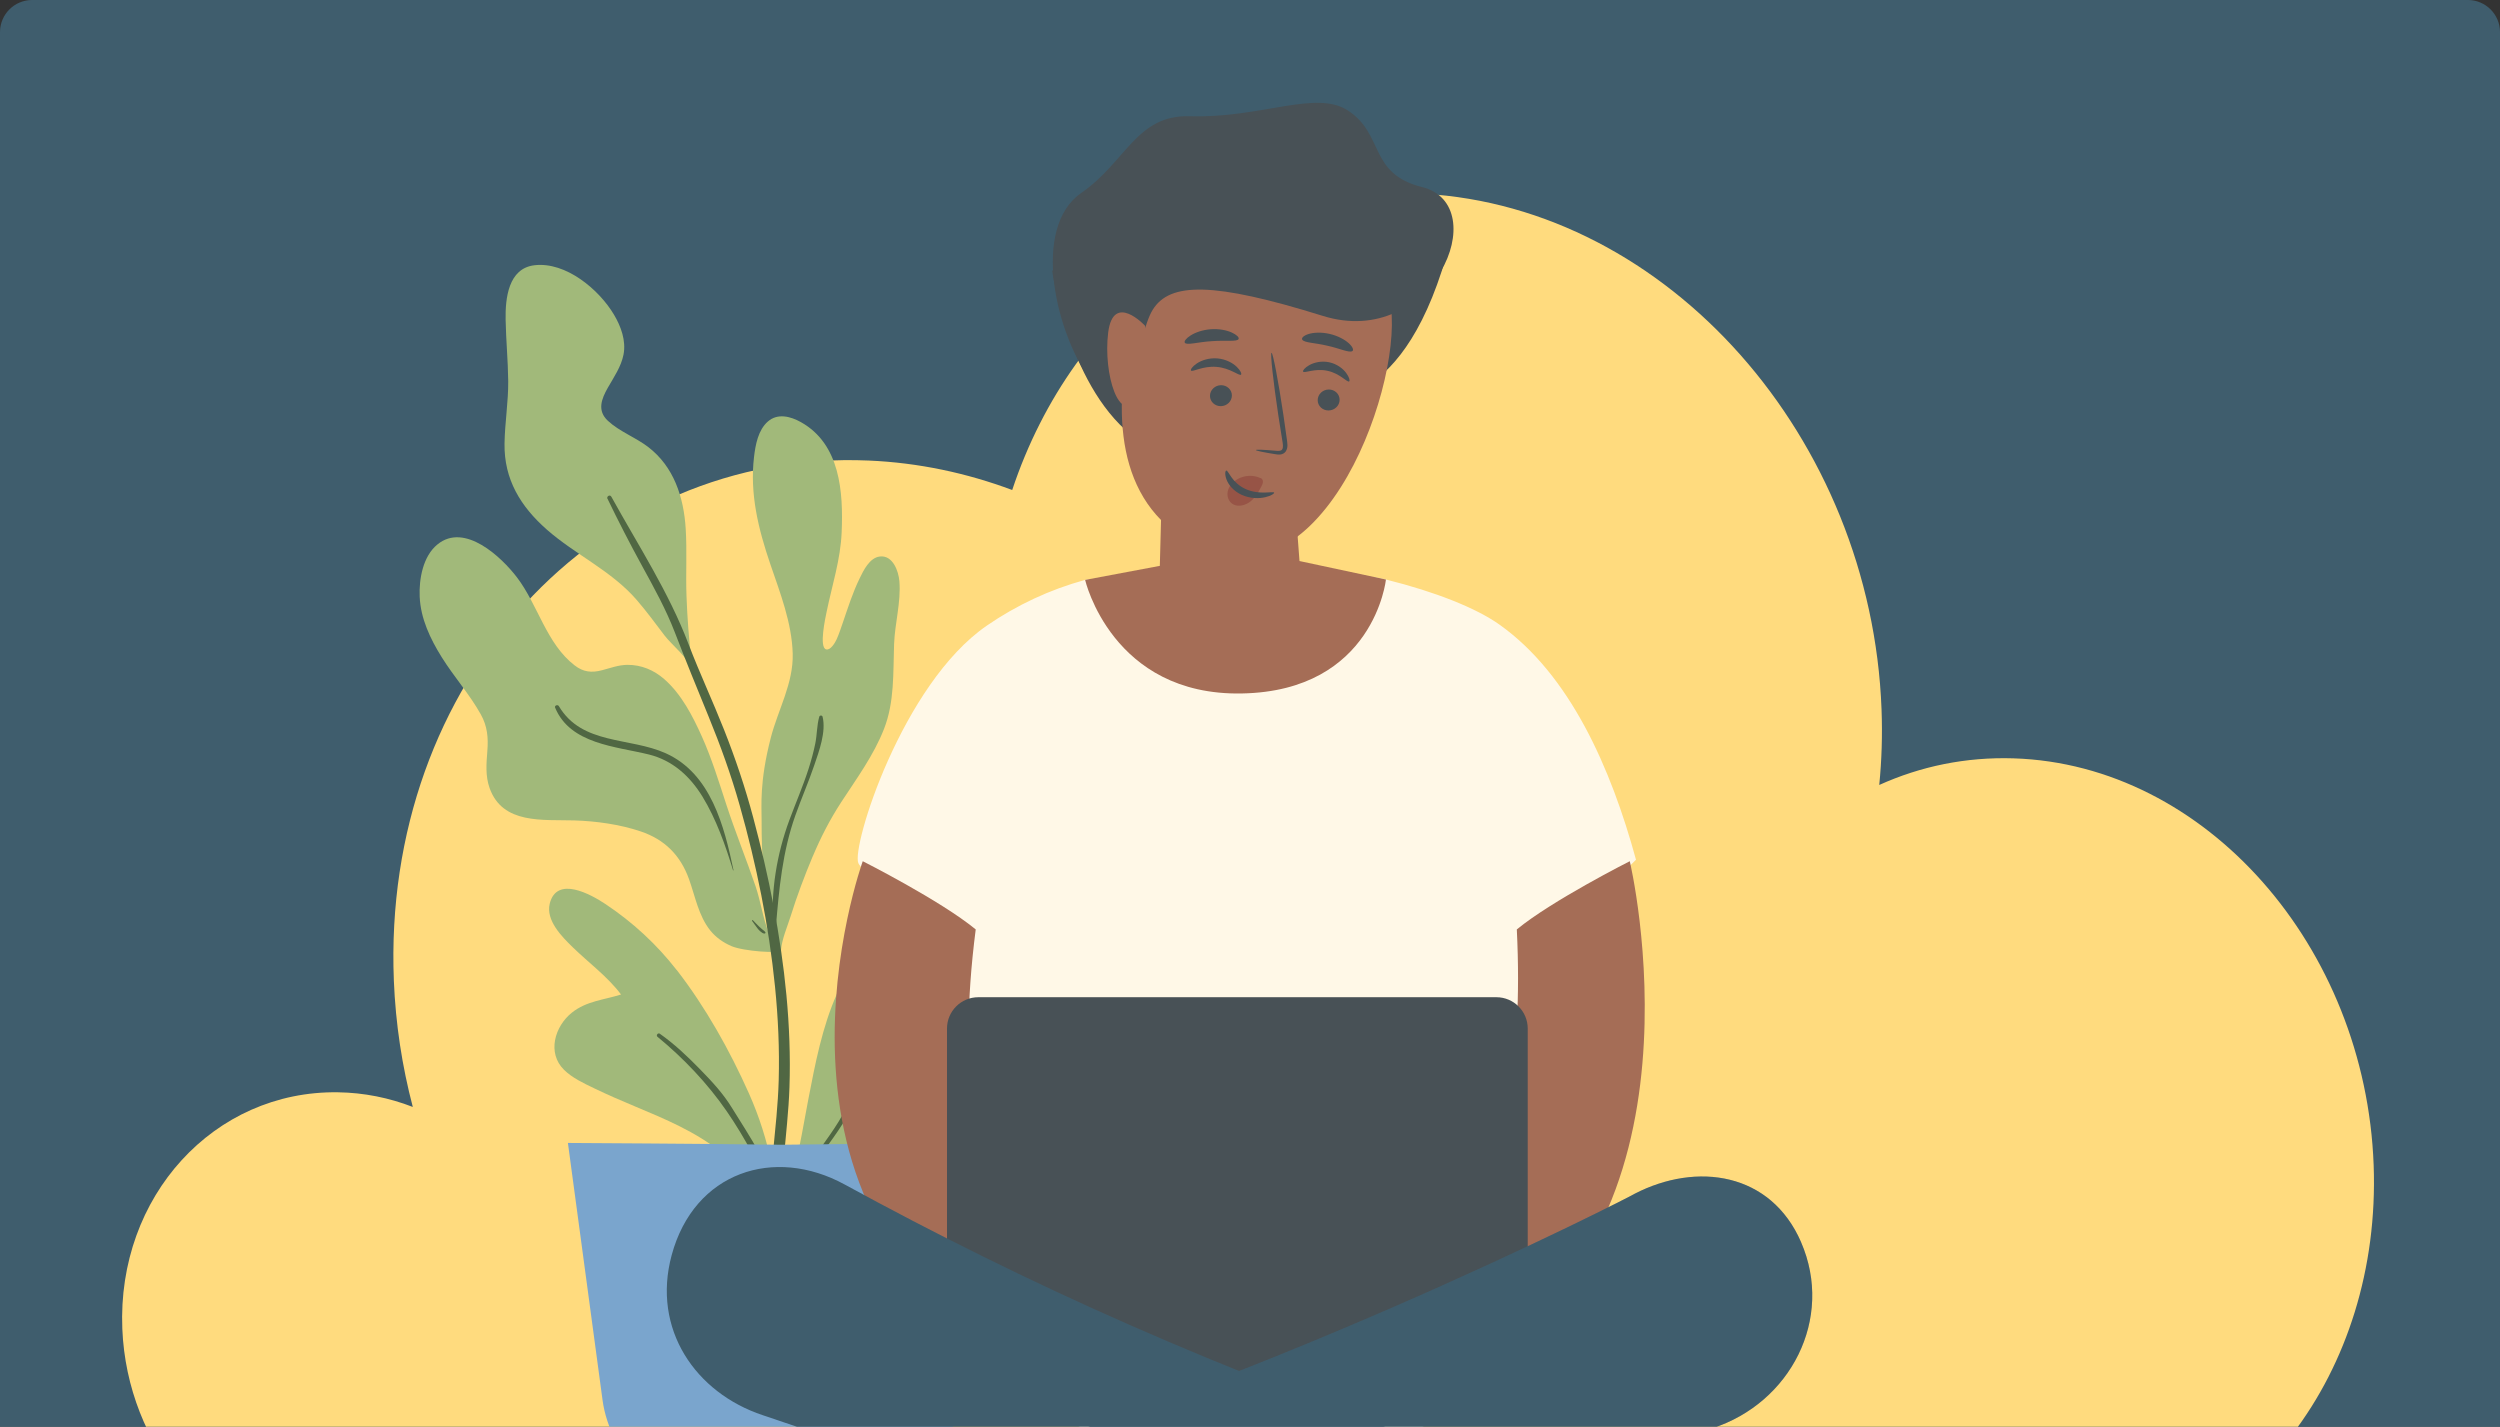
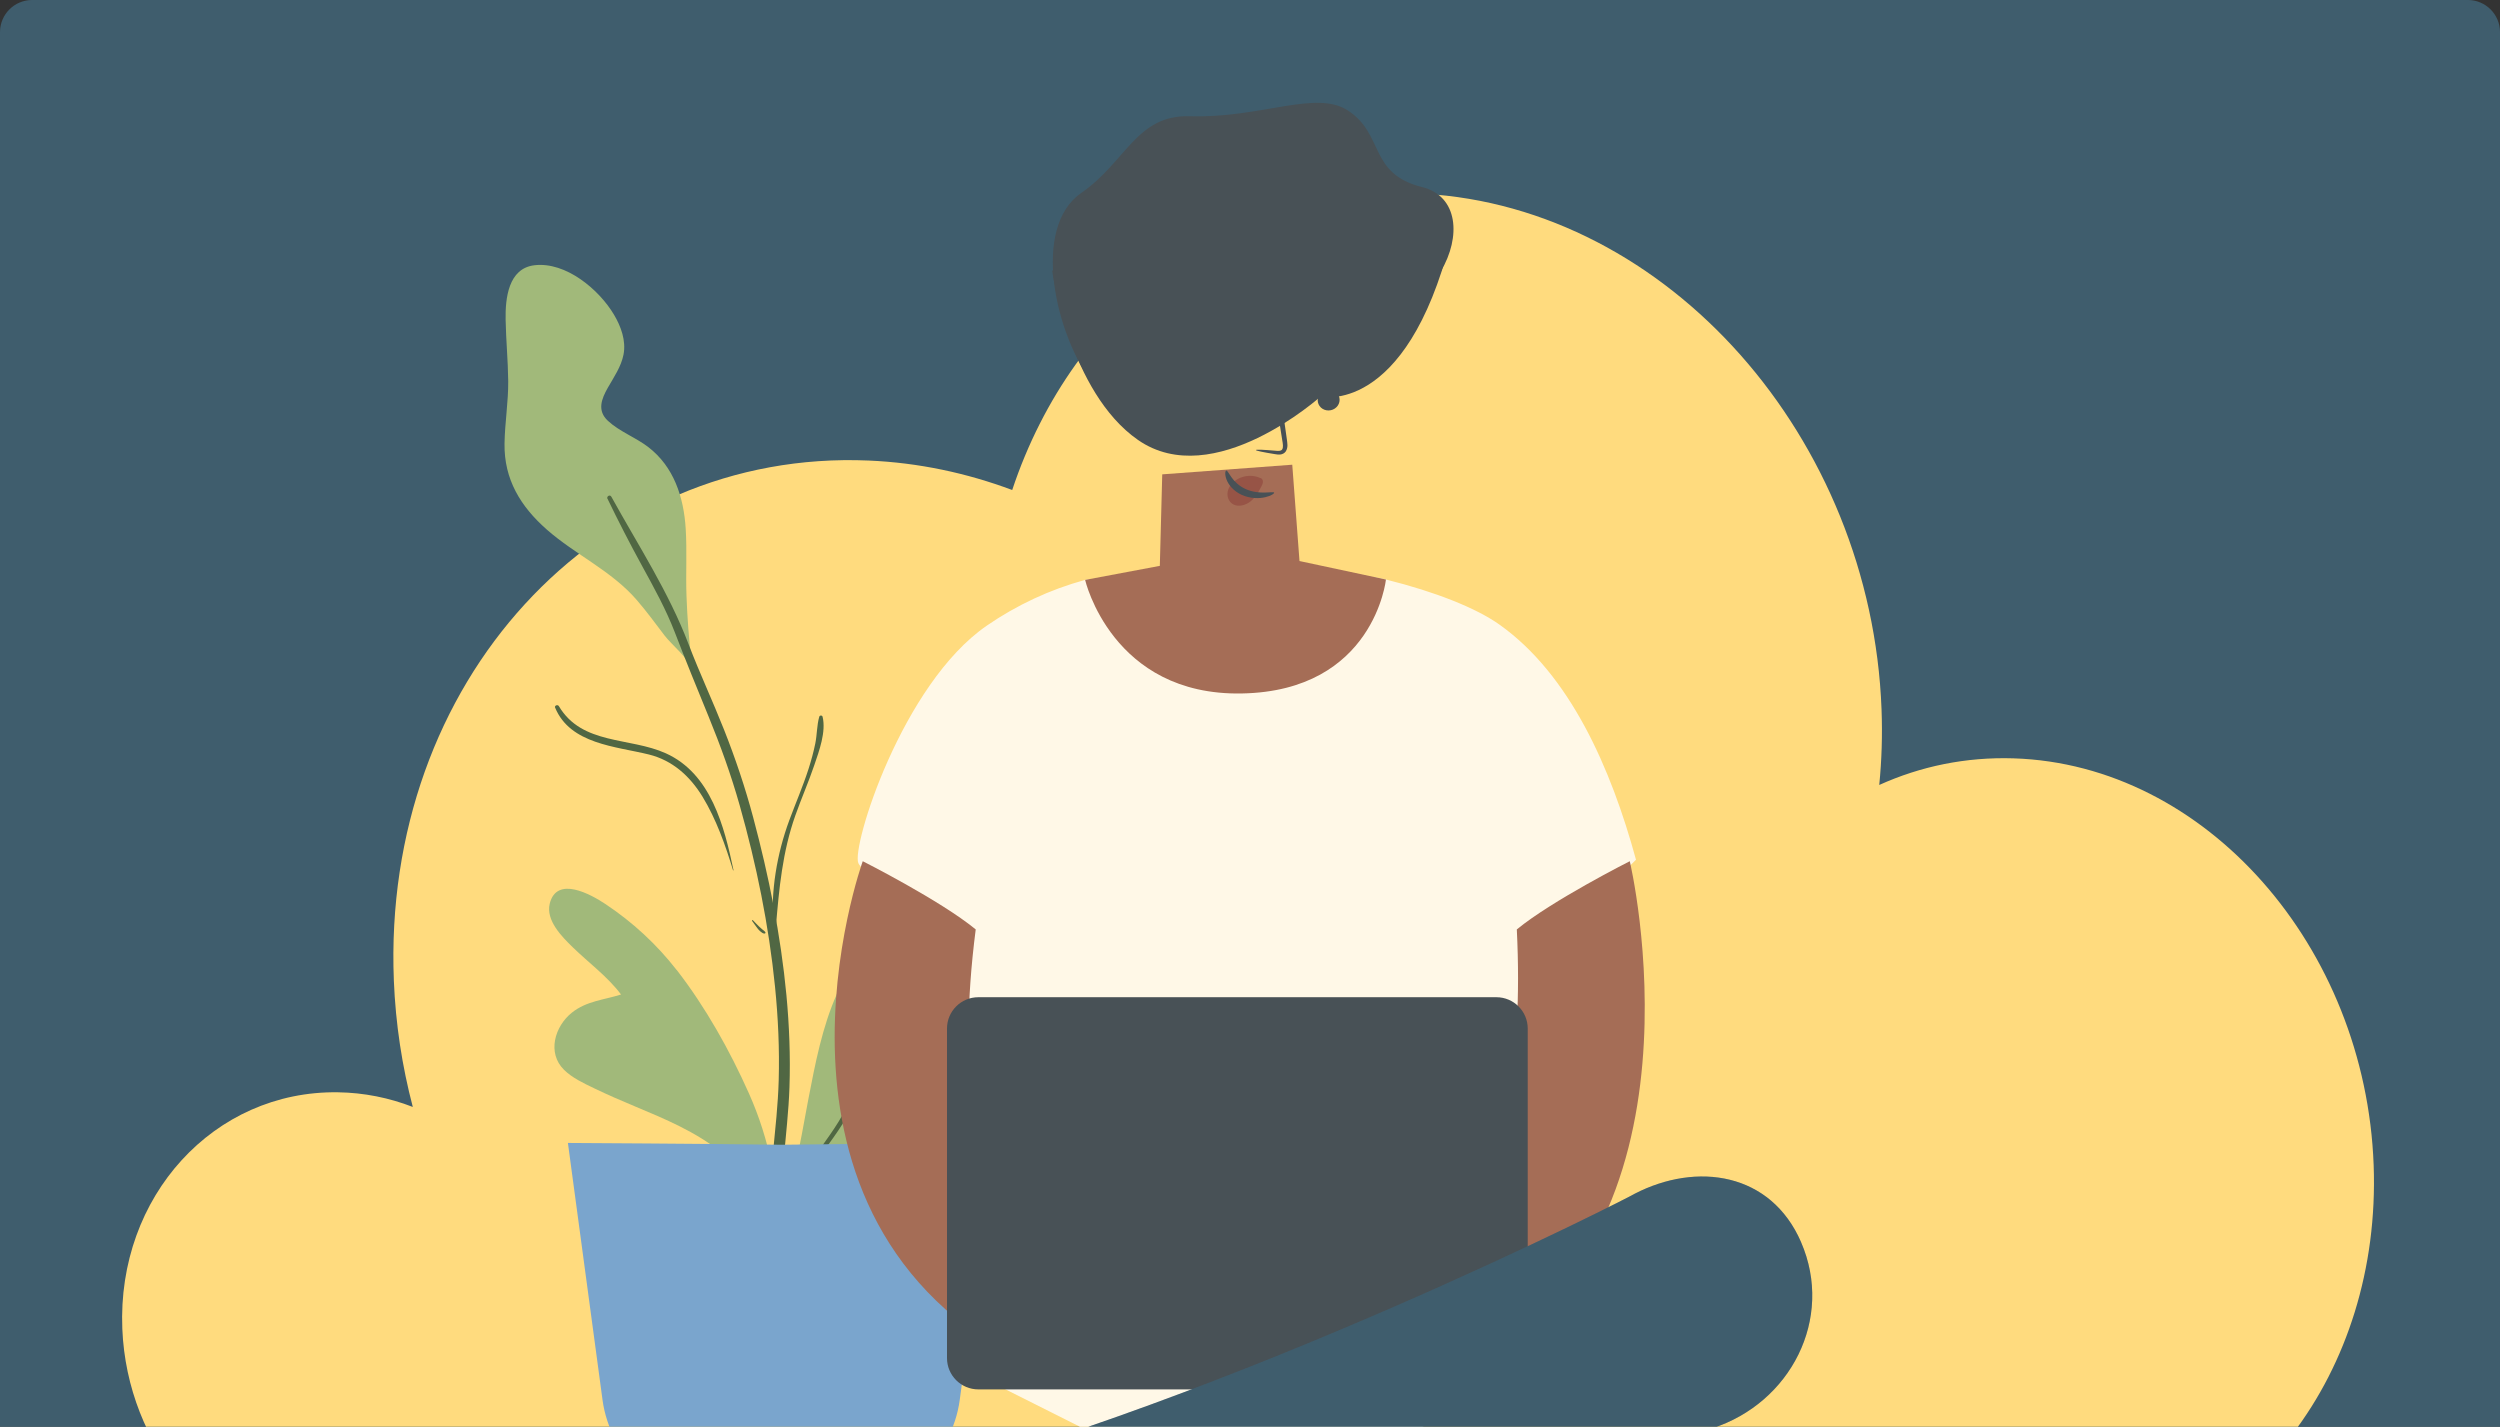
<svg xmlns="http://www.w3.org/2000/svg" width="389" height="222" viewBox="0 0 389 222" fill="none">
  <rect x="0" y="0" width="389" height="222" fill="#333333" stroke="none" />
  <g clip-path="url(#clip0_1129_25598)">
    <path d="M0 5C0 2.239 2.239 0 5 0H384C386.761 0 389 2.239 389 5V222H0V5Z" fill="#3F5D6D" />
    <path d="M221.49 30.149C259.59 32.27 291.179 68.188 292.767 110.361C292.919 114.373 292.797 118.31 292.41 122.141C298.816 119.245 305.875 117.763 313.314 117.999C343.216 118.949 368.087 147.282 369.341 181.292C370.534 213.6 350.039 240.148 322.433 242.846C320.974 242.982 319.492 243.066 317.995 243.074L49.216 243.332C32.817 240.216 19.778 225.054 19.033 206.768C18.197 186.156 33.304 169.664 52.597 169.961C56.647 170.021 60.576 170.819 64.231 172.241C62.567 165.91 61.556 159.336 61.283 152.579C59.413 106.082 92.894 69.844 135.174 71.661C142.925 71.995 150.417 73.599 157.5 76.244C167.028 47.607 191.915 28.508 221.49 30.149V30.149Z" fill="#FFDB7E" />
    <path d="M85.061 82.387C89.52 86.307 95.162 88.821 99.071 93.35C100.612 95.131 101.995 97.03 103.418 98.899C104.455 100.258 107.233 102.514 107.684 104.225C107.883 104.981 107.842 103.956 107.643 103.2C107.637 103.17 107.62 103.135 107.608 103.106C107.215 99.643 106.94 96.163 106.817 92.682C106.694 89.207 106.911 85.721 106.694 82.252C106.389 77.36 104.86 72.62 100.858 69.555C98.901 68.055 96.387 67.147 94.594 65.483C92.889 63.901 93.575 62.096 94.577 60.333C95.514 58.686 96.651 57.063 97.02 55.17C97.436 53.014 96.627 50.794 95.532 48.954C93.206 45.045 88.043 40.692 83.157 41.272C79.079 41.758 78.616 46.463 78.674 49.739C78.733 52.926 79.043 56.096 79.079 59.284C79.108 62.559 78.551 65.77 78.504 69.028C78.422 74.571 80.989 78.795 85.061 82.381V82.387Z" fill="#A1B97A" />
-     <path d="M126.463 133.258C127.705 130.299 129.129 127.533 130.875 124.844C133.277 121.153 135.937 117.555 137.554 113.418C139.201 109.199 138.961 104.682 139.119 100.24C139.236 96.971 140.209 93.719 139.945 90.444C139.822 88.873 138.914 86.33 136.881 86.594C135.299 86.799 134.361 88.756 133.752 90.01C132.691 92.19 131.953 94.522 131.168 96.813C130.857 97.709 130.564 98.623 130.177 99.485C129.949 99.989 129.234 101.213 128.554 101.049C127.4 100.762 128.449 96.051 128.619 95.213C129.48 91.018 130.781 87.121 130.963 82.809C131.226 76.551 130.74 69.104 124.617 65.682C123.017 64.785 120.99 64.252 119.472 65.594C117.972 66.912 117.551 69.198 117.328 71.084C116.642 76.862 118.008 82.334 119.859 87.772C121.388 92.26 123.211 96.895 123.345 101.694C123.474 106.317 121.072 110.406 119.941 114.772C118.142 121.727 118.517 125.418 118.506 127.668C118.494 130.492 118.599 133.281 118.804 136.094C118.992 138.678 119.22 141.268 119.537 143.84C119.601 144.362 119.66 144.906 119.73 145.451C118.734 143.055 118.388 140.319 117.568 137.91C116.103 133.633 114.404 129.449 113.004 125.155C111.844 121.604 110.748 118.03 109.219 114.619C107.783 111.42 106.049 108.033 103.371 105.684C101.754 104.266 99.791 103.434 97.623 103.451C96.24 103.463 94.992 103.944 93.668 104.289C92.039 104.717 90.756 104.571 89.42 103.539C85.031 100.17 83.701 94.123 80.455 89.858C78.035 86.676 72.287 81.244 68.062 84.719C65.806 86.547 65.185 90.11 65.303 92.834C65.449 96.256 66.943 99.391 68.725 102.25C70.617 105.291 73.066 108.022 74.806 111.145C75.838 112.99 75.996 114.766 75.832 116.852C75.68 118.815 75.51 120.719 76.178 122.612C78.187 128.301 84.469 127.51 89.349 127.656C92.765 127.762 96.433 128.272 99.674 129.362C103.424 130.621 105.861 133.065 107.203 136.774C108.17 139.457 108.691 142.504 110.519 144.783C111.381 145.856 112.517 146.647 113.765 147.197C115.67 148.041 121.476 148.404 121.517 147.877C121.664 146.102 122.502 144.227 123.029 142.545C124.019 139.387 125.179 136.305 126.457 133.252L126.463 133.258Z" fill="#A1B97A" />
    <path d="M153.416 132.186C152.912 128.934 153.006 125.348 151.471 122.36C151.359 122.143 151.066 122.09 150.873 122.201C149.771 122.817 149.724 124.598 149.631 125.688C149.484 127.498 149.59 129.321 149.367 131.125C148.975 134.301 148.242 137.576 147.099 140.571C145.805 143.957 143.449 145.879 140.033 146.934C137.836 147.614 135.68 148.205 133.846 149.664C132.205 150.971 131.062 152.77 130.219 154.668C127.934 159.789 126.85 165.508 125.789 170.981C125.074 174.666 124.494 178.363 123.603 182.008C122.707 185.653 121.752 189.274 121.236 193C121.148 193.188 121.06 193.375 120.978 193.563C120.744 194.119 121.617 194.418 121.916 193.955C125.443 188.524 129.744 183.649 135.609 180.654C138.258 179.301 141.779 179.026 143.988 176.899C145.67 175.281 145.898 172.82 145.646 170.623C145.318 167.735 143.935 165.362 142.494 162.901C141.703 161.547 140.766 160.1 141.088 158.459C141.387 156.906 142.676 155.77 143.953 154.979C146.391 153.467 149.244 152.781 151.242 150.602C153.099 148.574 154.125 146.055 154.33 143.324C154.605 139.686 153.978 135.783 153.422 132.192L153.416 132.186Z" fill="#A1B97A" />
    <path d="M105.293 150.942C102.176 146.928 98.42 143.471 94.189 140.659C91.934 139.159 86.608 136.2 85.535 140.623C84.908 143.213 87.439 145.762 89.109 147.385C91.617 149.828 94.518 151.932 96.633 154.744C94.014 155.582 91.277 155.741 88.998 157.557C86.303 159.701 85.096 163.844 87.768 166.469C89.068 167.746 90.797 168.537 92.42 169.323C94.529 170.342 96.674 171.268 98.836 172.17C103.5 174.121 108.229 176.096 112.207 179.289C116.262 182.541 120.076 188.043 120.398 193.352C120.428 193.856 120.234 193.399 120.539 193.164C120.703 193.311 121.26 193.047 121.26 192.748C121.178 184.873 119.76 177.373 116.543 170.155C113.561 163.463 109.793 156.725 105.299 150.93L105.293 150.942Z" fill="#A1B97A" />
    <path d="M94.536 77.618C96.252 81.18 98.051 84.666 99.956 88.147C101.79 91.493 103.624 94.815 105.001 98.389C106.694 102.789 108.463 107.119 110.251 111.479C112.108 116.008 113.772 120.625 115.102 125.336C117.704 134.535 119.637 144.004 120.592 153.52C121.079 158.36 121.301 163.223 121.167 168.086C121.061 171.883 120.633 175.645 120.276 179.424C119.907 183.356 119.637 187.334 119.965 191.283C120.241 194.582 120.762 198.502 123.323 200.858C123.827 201.32 124.536 200.746 124.243 200.149C121.202 193.908 121.372 187.111 121.952 180.344C122.274 176.611 122.719 172.897 122.842 169.147C123.001 164.377 122.813 159.596 122.368 154.85C121.483 145.51 119.626 136.287 117.206 127.229C115.969 122.582 114.434 118.03 112.67 113.565C110.901 109.088 108.856 104.729 107.139 100.229C104.04 92.09 99.311 84.871 95.122 77.284C94.905 76.891 94.331 77.237 94.524 77.635L94.536 77.618Z" fill="#506743" />
    <path d="M120.733 144.186C121.225 138.256 121.752 132.549 123.751 126.895C124.682 124.258 125.813 121.692 126.71 119.043C127.454 116.858 128.567 113.852 127.993 111.526C127.928 111.268 127.547 111.28 127.477 111.526C127.096 112.856 127.137 114.309 126.862 115.674C126.592 116.998 126.235 118.305 125.825 119.594C124.946 122.336 123.803 124.961 122.807 127.656C120.891 132.865 119.907 138.637 120.323 144.192C120.34 144.455 120.71 144.455 120.733 144.192V144.186Z" fill="#506743" />
    <path d="M86.379 110.114C88.734 115.798 95.806 116.126 100.957 117.397C104.636 118.305 107.349 120.76 109.301 123.948C111.433 127.434 112.881 131.524 114.064 135.421C114.076 135.462 114.14 135.444 114.135 135.403C112.693 128.589 110.631 120.385 103.605 117.215C97.974 114.673 90.556 115.95 86.959 109.874C86.783 109.575 86.232 109.774 86.373 110.12L86.379 110.114Z" fill="#506743" />
-     <path d="M117.018 143.283C117.299 143.658 117.557 144.057 117.844 144.426C117.985 144.608 118.131 144.783 118.313 144.93C118.5 145.082 118.711 145.27 118.969 145.264C119.075 145.264 119.151 145.147 119.092 145.053C118.975 144.865 118.764 144.748 118.6 144.602C118.43 144.455 118.26 144.309 118.096 144.151C117.768 143.84 117.463 143.5 117.147 143.184C117.082 143.125 116.965 143.207 117.024 143.283H117.018Z" fill="#506743" />
-     <path d="M102.299 161.319C106.36 164.653 110.104 168.596 113.081 172.914C114.504 174.977 115.817 177.162 117.006 179.371C118.307 181.779 119.163 184.328 120.176 186.854C120.252 187.047 120.604 187.047 120.575 186.801C120.012 181.457 116.625 176.869 113.913 172.422C112.506 170.113 110.754 168.25 108.868 166.322C106.922 164.33 104.942 162.449 102.663 160.844C102.387 160.651 102.03 161.102 102.299 161.319V161.319Z" fill="#506743" />
+     <path d="M117.018 143.283C117.299 143.658 117.557 144.057 117.844 144.426C117.985 144.608 118.131 144.783 118.313 144.93C118.5 145.082 118.711 145.27 118.969 145.264C119.075 145.264 119.151 145.147 119.092 145.053C118.975 144.865 118.764 144.748 118.6 144.602C118.43 144.455 118.26 144.309 118.096 144.151C117.768 143.84 117.463 143.5 117.147 143.184C117.082 143.125 116.965 143.207 117.024 143.283Z" fill="#506743" />
    <path d="M134.625 155.026C132.668 156.133 132.604 159.221 132.569 161.196C132.492 164.987 133.436 168.543 131.772 172.153C130.272 175.41 127.869 178.135 125.983 181.164C124.219 184 122.473 187.621 122.514 191.032C122.514 191.231 122.819 191.342 122.912 191.137C123.621 189.59 123.879 187.826 124.389 186.203C124.963 184.375 125.76 182.723 126.797 181.117C128.613 178.305 130.84 175.744 132.311 172.721C133.863 169.533 133.635 166.375 133.535 162.918C133.471 160.715 133.248 157.176 135.024 155.535C135.299 155.278 134.947 154.838 134.625 155.02V155.026Z" fill="#506743" />
    <path d="M121.547 178.123C110.127 177.965 88.366 177.842 88.366 177.842L93.751 217.815C94.963 226.809 102.639 233.518 111.709 233.518H131.379C140.455 233.518 148.131 226.809 149.338 217.815L154.723 177.842C154.723 177.842 132.967 177.965 121.541 178.123H121.547Z" fill="#7AA5CD" />
    <path d="M175.852 32.993C175.664 33.35 163.723 42.139 163.723 42.139C163.723 42.139 166.359 61.006 177.07 68.454C188.842 76.645 205.471 61.709 205.471 61.709C205.471 61.709 218.701 64.856 225.738 37.311C227.355 30.995 218.033 30.456 206.789 31.622C192.287 33.121 175.857 32.993 175.857 32.993H175.852Z" fill="#485156" />
    <path d="M153.533 97.358C158.203 94.147 163.371 91.727 168.844 90.233C170.901 89.67 182.004 92.899 188.871 92.741C198.293 92.524 207.885 88.235 215.654 90.174C223.371 92.096 229.682 94.61 233.332 97.2C244.248 104.963 250.652 119.436 254.561 133.774C247.166 141.362 237.861 144.737 237.861 144.737L236.145 214.422L194.936 235.504L147.903 211.891L149.59 143.787C149.59 143.787 134.655 136.832 133.559 134.301C132.463 131.77 140.367 106.411 153.545 97.352L153.533 97.358Z" fill="#FFF8E7" />
    <path d="M134.244 134.002C134.244 134.002 114.229 189.49 159.867 212.295C169.342 211.035 165.697 195.297 165.697 195.297C165.697 195.297 145.869 190.908 151.822 144.619C146.338 140.108 134.238 134.002 134.238 134.002H134.244Z" fill="#A56D56" />
    <path d="M253.594 134.002C253.594 134.002 267.363 191.922 227.971 212.295C218.496 211.035 222.141 195.297 222.141 195.297C222.141 195.297 238.125 187.428 236.016 144.619C241.5 140.108 253.6 134.002 253.6 134.002H253.594Z" fill="#A56D56" />
    <path d="M232.834 155.166H152.232C149.537 155.166 147.352 157.351 147.352 160.047V211.31C147.352 214.006 149.537 216.191 152.232 216.191H232.834C235.529 216.191 237.715 214.006 237.715 211.31V160.047C237.715 157.351 235.529 155.166 232.834 155.166Z" fill="#485156" />
    <path d="M280.242 193.264C275.555 182.471 264.082 180.719 254.32 185.764C254.15 185.986 192.322 217.674 137.795 231.56C139.354 236.564 140.156 241.891 140.332 247.123C140.361 248.289 140.344 249.437 140.273 250.574C182.086 248.424 227.467 234.484 266.461 222.227C278.554 218.324 285.433 205.223 280.236 193.258L280.242 193.264Z" fill="#3F5D6D" />
    <g style="mix-blend-mode:multiply" opacity="0.25">
      <path d="M280.242 193.264C275.555 182.471 264.082 180.719 254.32 185.764C254.15 185.986 192.322 217.674 137.795 231.56C139.354 236.564 140.156 241.891 140.332 247.123C140.361 248.289 140.344 249.437 140.273 250.574C182.086 248.424 227.467 234.484 266.461 222.227C278.554 218.324 285.433 205.223 280.236 193.258L280.242 193.264Z" fill="#3F5D6D" />
    </g>
-     <path d="M236.537 247.944C236.373 241.908 237.545 236.295 240.058 231.098C240.129 230.858 240.217 230.629 240.293 230.395C237.182 229.428 233.156 228.121 227.871 226.334C189.152 213.086 159.615 199.703 131.426 184.305C120.475 178.323 108.024 182.33 104.514 195.291C101.385 206.858 108.258 216.737 118.688 220.205C149.895 230.588 133.647 227.705 143.836 230.986C171.205 239.447 205.266 247.158 236.601 249.262C236.578 248.822 236.549 248.383 236.537 247.949V247.944Z" fill="#3F5D6D" />
    <path d="M168.844 90.233C168.844 90.233 173.01 108.279 193.225 107.904C213.814 107.529 215.654 90.174 215.654 90.174L202.201 87.297L201.076 72.309L180.844 73.809L180.469 88.047L168.844 90.233V90.233Z" fill="#A56D56" />
-     <path d="M183.685 29.846C183.685 29.846 160.5 74.758 188.004 85.656C207.404 93.344 219.568 55.832 215.941 45.672C210.334 29.963 206.637 31.826 206.637 31.826L183.685 29.846V29.846Z" fill="#A56D56" />
    <path d="M221.266 29.1C232.615 31.952 222.915 54.475 205.83 49.153C188.746 43.825 182.029 43.904 179.365 48.197C176.7 52.489 176.131 67.734 170.355 60.202C164.021 51.941 160.492 35.357 168.253 30.013C175.196 25.238 176.816 17.827 185.135 18.088C196.182 18.428 204.727 13.944 209.714 17.179C215.444 20.892 212.907 27.007 221.26 29.105L221.266 29.1Z" fill="#485156" />
-     <path d="M178.166 50.682C178.166 50.682 173.221 45.361 172.43 51.772C171.639 58.182 174.182 66.444 177.158 61.914C180.135 57.385 178.166 50.676 178.166 50.676V50.682Z" fill="#A56D56" />
    <path d="M208.443 62.214C208.441 63.119 207.669 63.855 206.73 63.869C205.791 63.883 205.03 63.166 205.032 62.261C205.04 61.357 205.806 60.62 206.745 60.606C207.69 60.593 208.449 61.316 208.443 62.214Z" fill="#485156" />
    <path d="M191.682 61.544C191.679 62.449 190.908 63.185 189.969 63.199C189.029 63.213 188.27 62.49 188.271 61.59C188.279 60.687 189.044 59.949 189.984 59.935C190.929 59.923 191.688 60.645 191.682 61.544Z" fill="#485156" />
    <path d="M209.933 59.346C209.655 59.576 208.505 58.099 206.54 57.695C204.583 57.262 202.92 58.142 202.761 57.814C202.682 57.67 203.006 57.214 203.738 56.81C204.457 56.405 205.608 56.11 206.831 56.37C208.051 56.634 208.979 57.37 209.464 58.031C209.96 58.697 210.072 59.238 209.936 59.341L209.933 59.346Z" fill="#485156" />
    <path d="M193.105 58.297C192.839 58.554 191.426 57.248 189.295 57.09C187.173 56.897 185.523 57.952 185.316 57.655C185.214 57.522 185.496 57.045 186.213 56.562C186.918 56.083 188.099 55.66 189.426 55.768C190.752 55.882 191.829 56.486 192.433 57.075C193.048 57.667 193.235 58.182 193.105 58.297V58.297Z" fill="#485156" />
    <path d="M195.426 70.025C195.438 69.922 196.6 69.972 198.455 70.133C198.924 70.187 199.377 70.189 199.523 69.894C199.705 69.588 199.616 69.051 199.513 68.47C199.324 67.27 199.123 66.007 198.916 64.685C198.111 59.308 197.629 54.926 197.848 54.892C198.065 54.864 198.894 59.196 199.699 64.573C199.887 65.894 200.067 67.16 200.236 68.364C200.298 68.921 200.465 69.575 200.082 70.216C199.882 70.534 199.495 70.707 199.18 70.725C198.868 70.751 198.61 70.698 198.381 70.664C196.539 70.368 195.411 70.134 195.424 70.031L195.426 70.025Z" fill="#485156" />
    <path d="M196.073 74.371C195.003 73.869 193.633 73.942 192.561 74.552C191.816 74.975 191.204 75.671 191.034 76.464C190.864 77.257 191.201 78.135 191.93 78.5C192.751 78.915 193.848 78.61 194.599 78.005C195.343 77.399 195.814 76.555 196.253 75.724C196.373 75.496 196.493 75.257 196.509 75.004C196.526 74.757 196.419 74.484 196.183 74.391" fill="#975446" />
    <path d="M190.809 73.219C191.122 73.133 191.614 75.076 193.785 76.078C195.95 77.08 198.167 76.387 198.254 76.655C198.317 76.771 197.841 77.138 196.889 77.362C195.956 77.592 194.513 77.602 193.188 76.991C191.863 76.379 191.102 75.351 190.828 74.565C190.54 73.769 190.655 73.242 190.809 73.219Z" fill="#485156" />
    <path d="M192.734 52.735C192.534 53.225 190.711 52.916 188.544 53.087C186.376 53.216 184.613 53.779 184.348 53.317C184.231 53.096 184.55 52.64 185.272 52.189C185.989 51.736 187.119 51.32 188.416 51.227C189.717 51.136 190.89 51.388 191.658 51.739C192.433 52.09 192.821 52.496 192.73 52.728L192.734 52.735Z" fill="#485156" />
    <path d="M210.436 54.623C209.964 54.957 208.432 54.199 206.516 53.79C204.606 53.327 202.928 53.351 202.62 52.841C202.487 52.594 202.812 52.234 203.579 51.984C204.339 51.736 205.561 51.655 206.879 51.952C208.195 52.254 209.278 52.863 209.883 53.419C210.498 53.985 210.651 54.454 210.444 54.62L210.436 54.623Z" fill="#485156" />
  </g>
  <defs>
    <clipPath id="clip0_1129_25598">
      <rect width="389" height="222" fill="white" />
    </clipPath>
  </defs>
</svg>